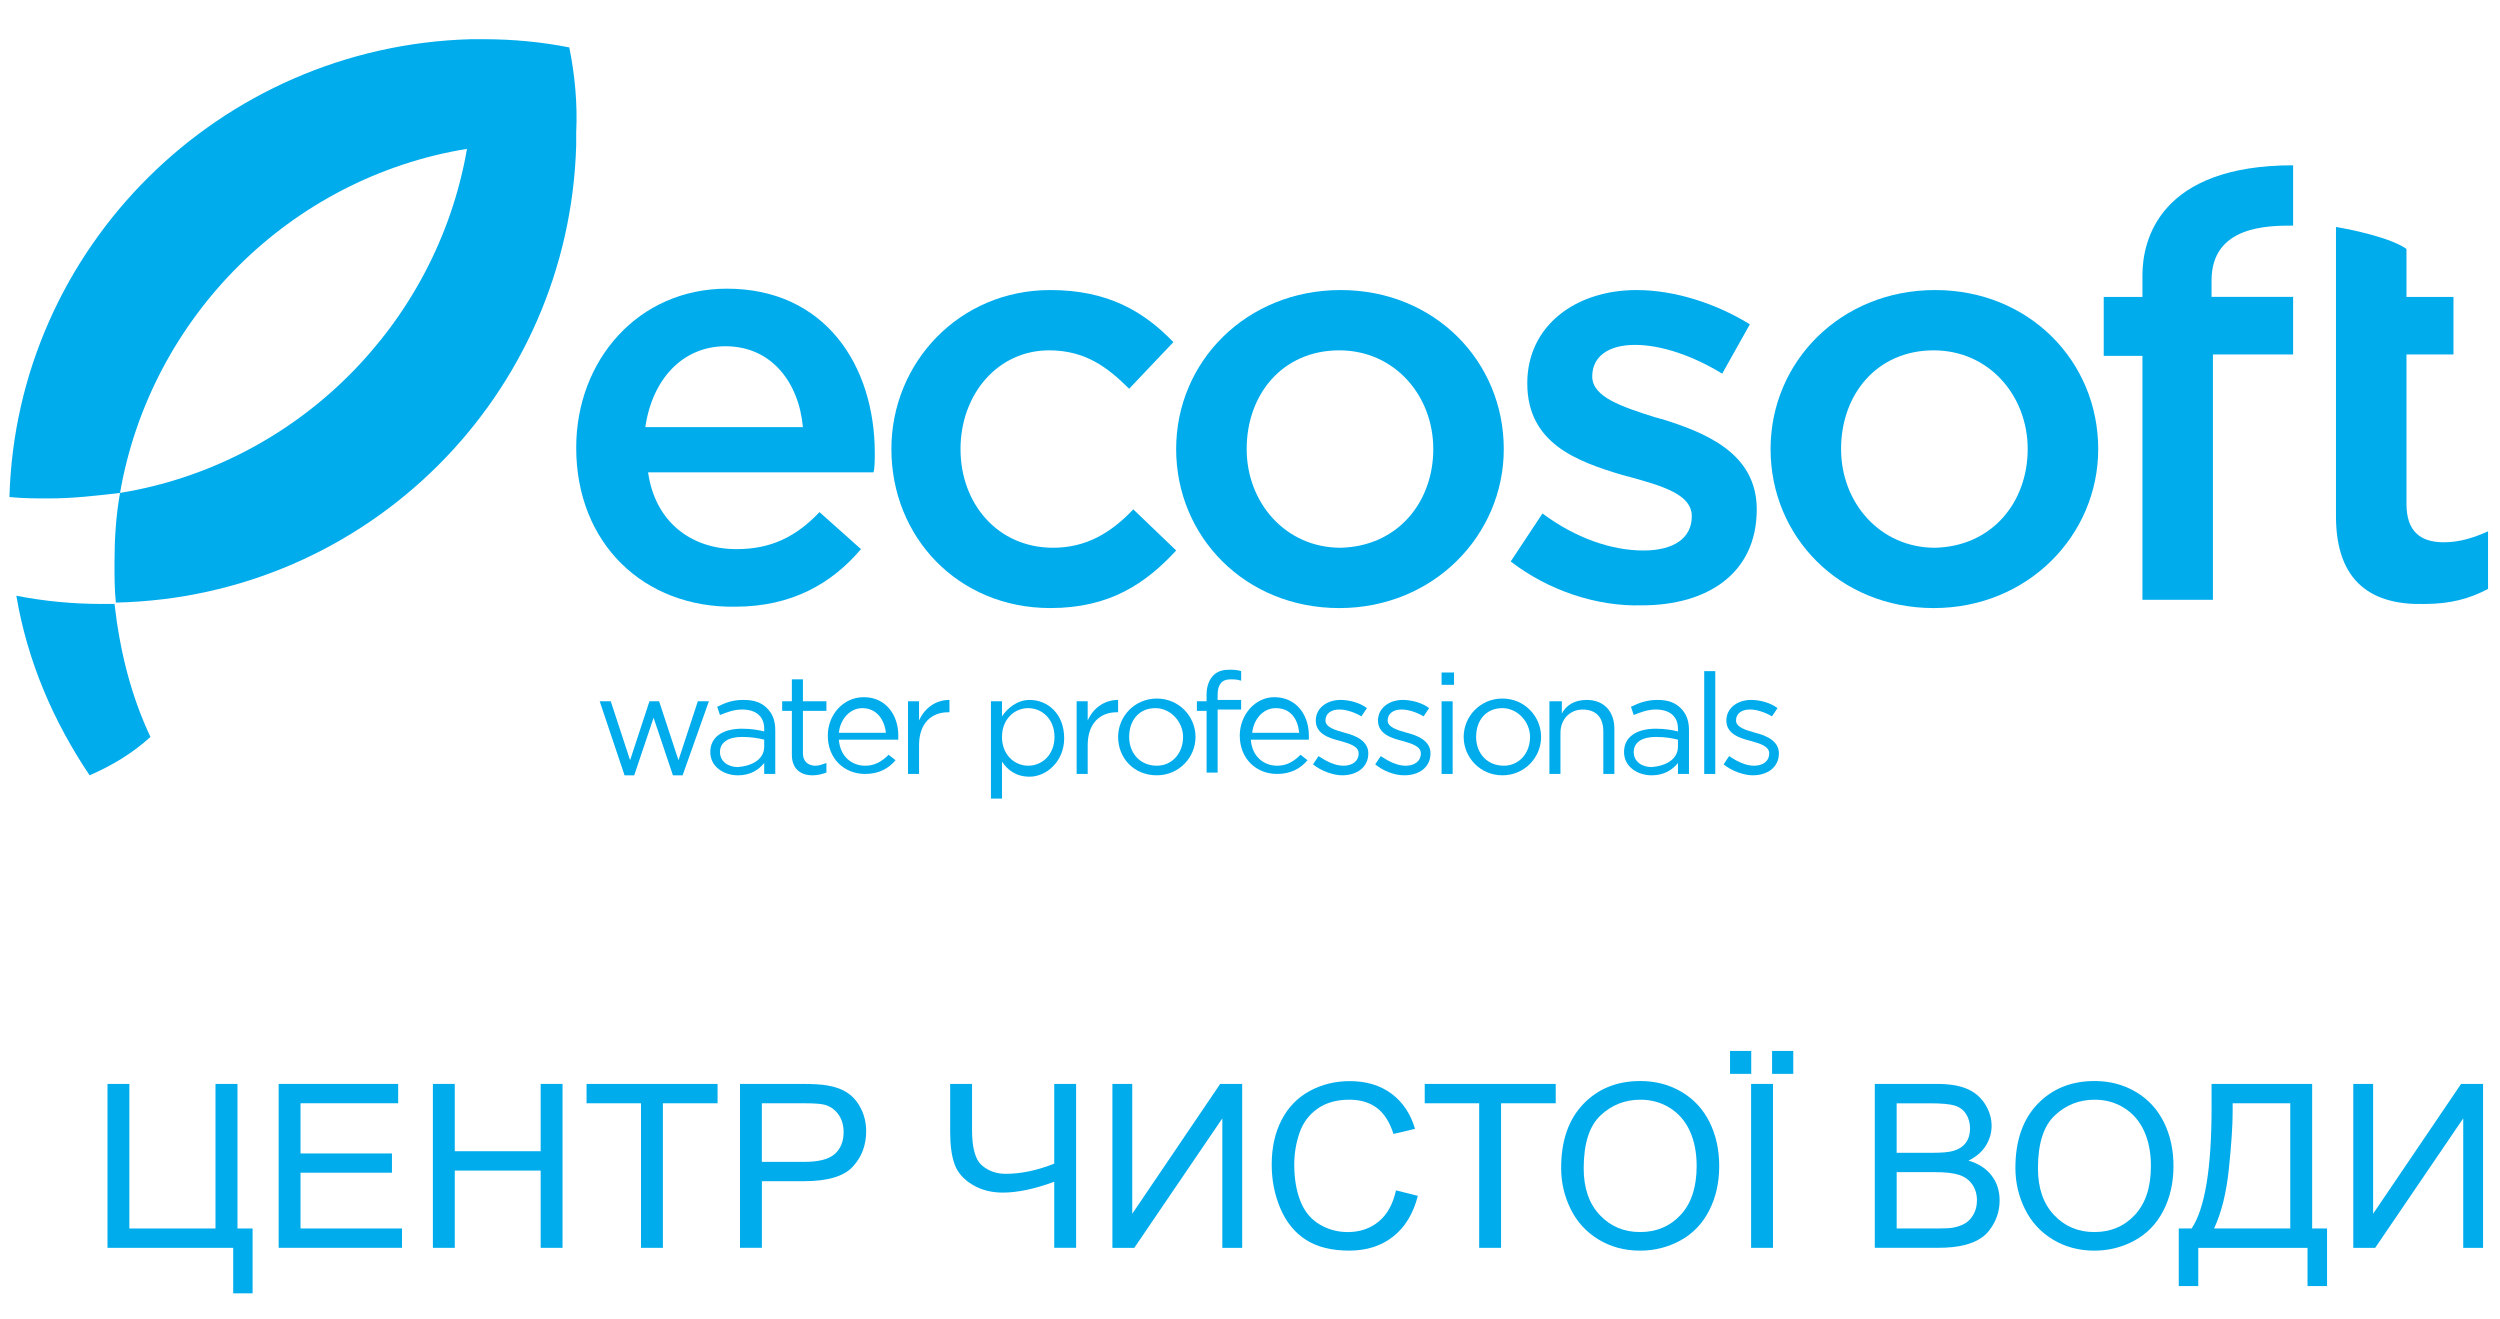
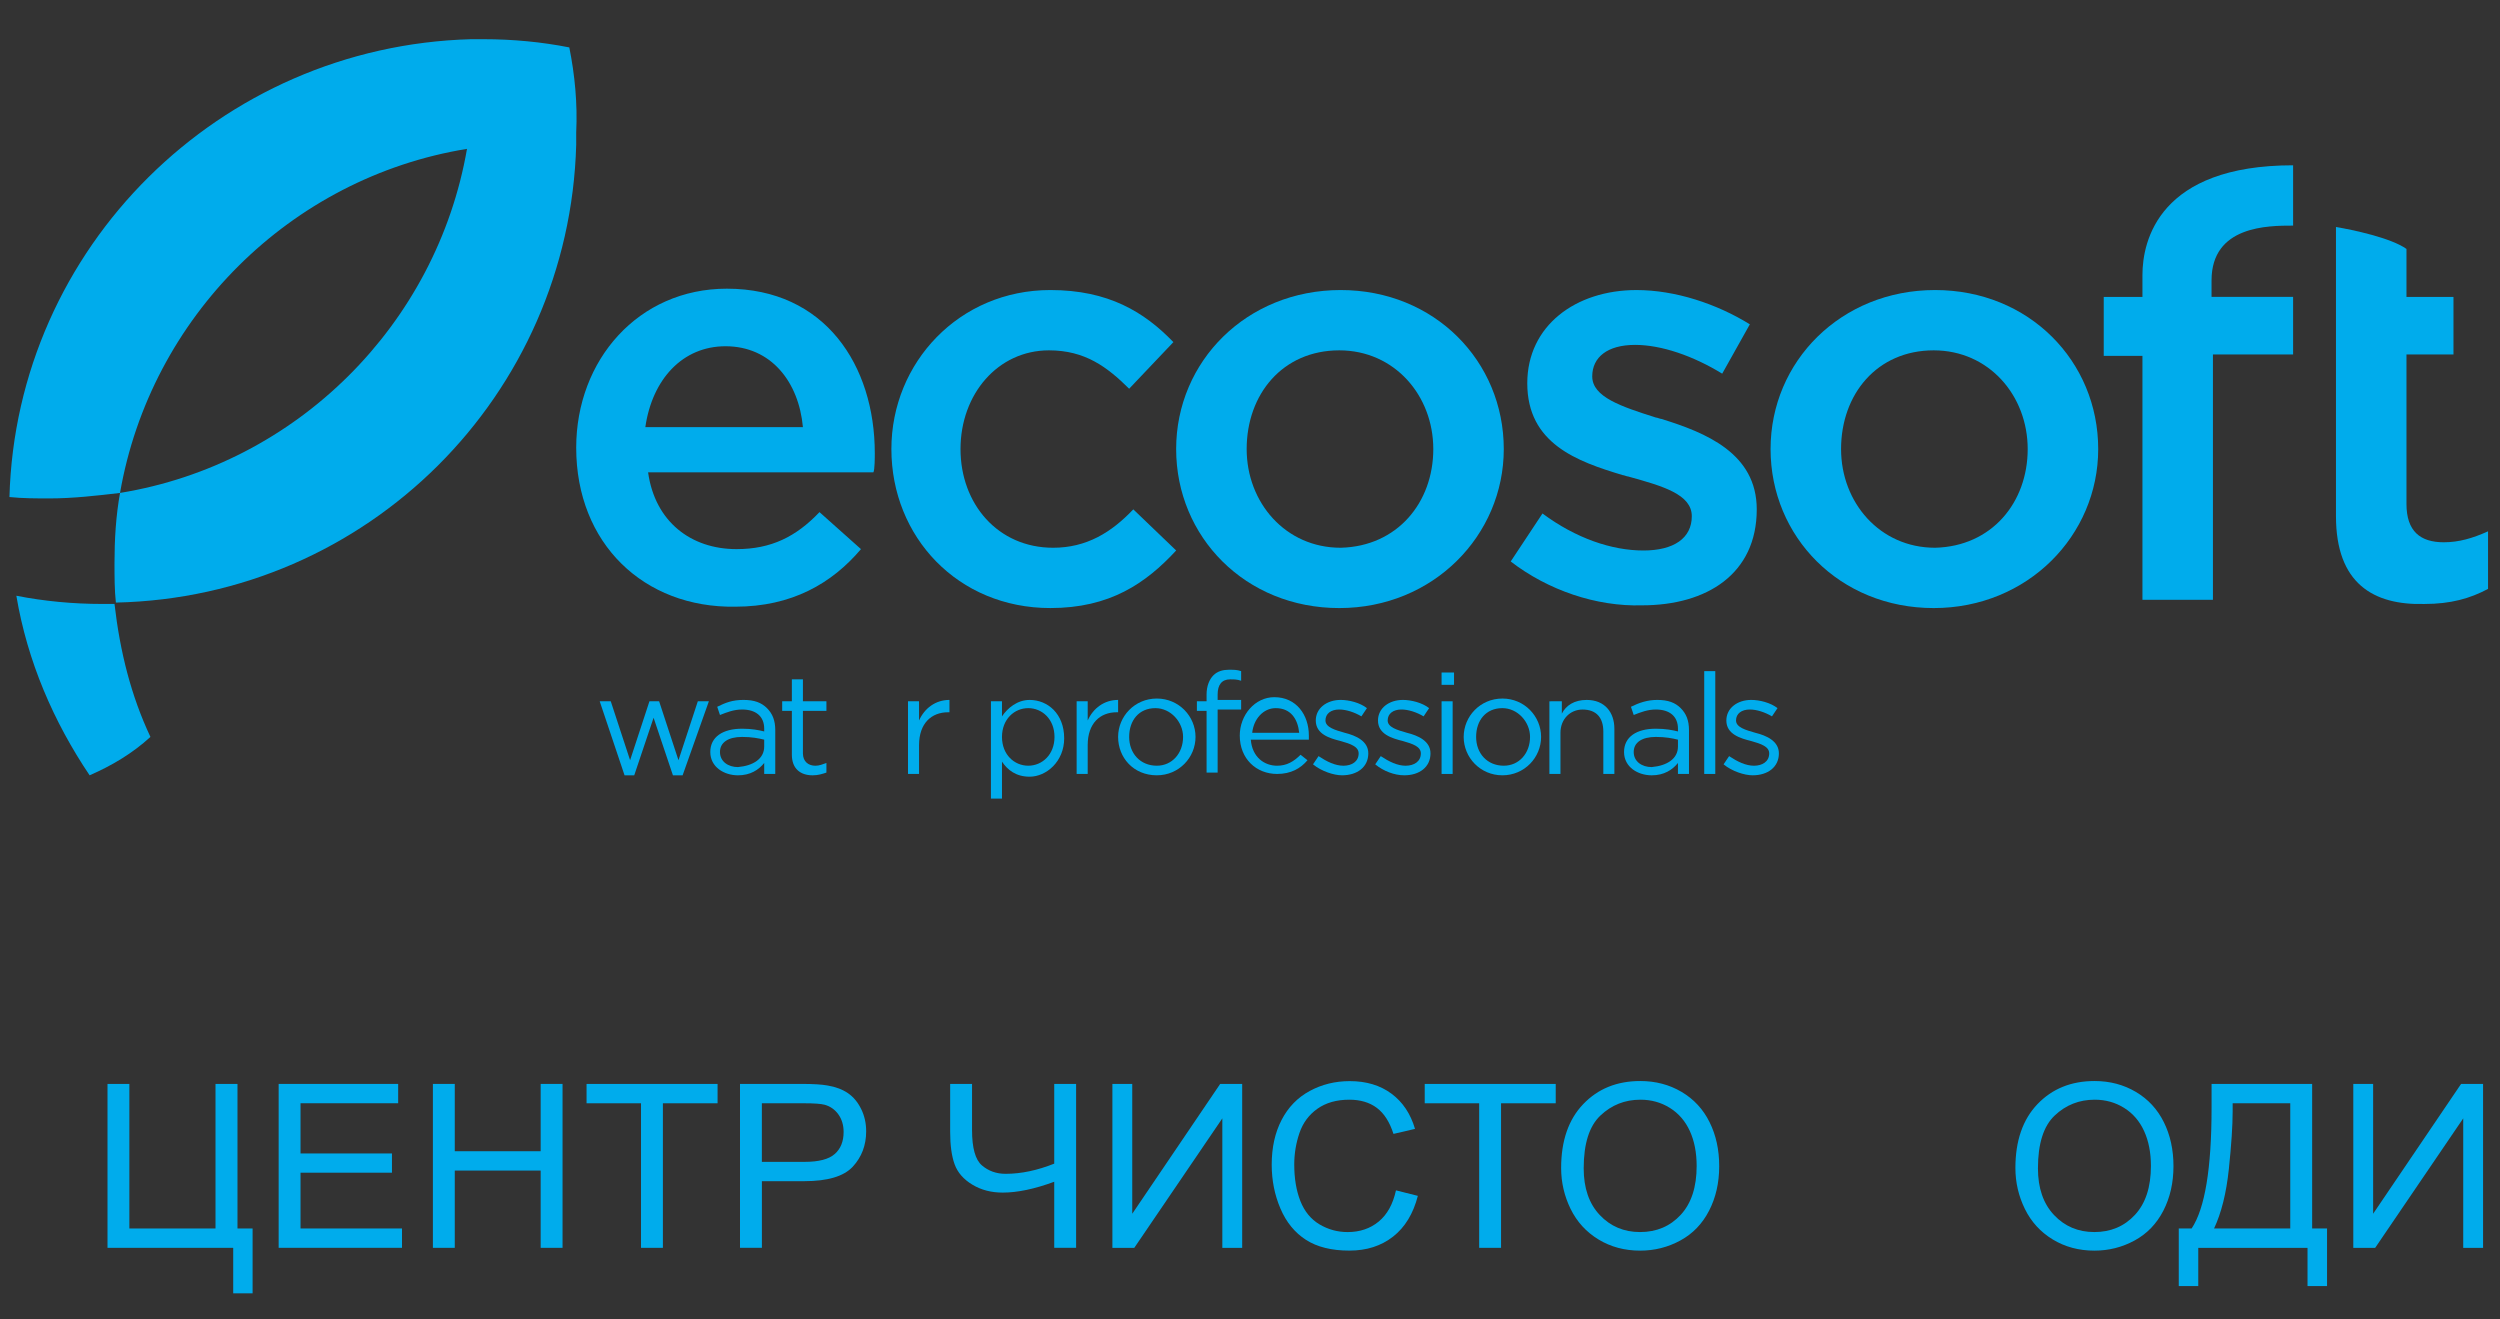
<svg xmlns="http://www.w3.org/2000/svg" width="180" height="95" viewBox="0 0 180 95" fill="none">
  <rect x="0" y="0" width="180" height="95" fill="#333333" stroke="none" />
  <g clip-path="url(#clip0)">
-     <rect width="180" height="95" fill="white" />
    <path d="M7.74 78.043H9.314V88.451H15.516V78.043H17.099V88.451H18.187V93.12H16.791V89.844H7.74V78.043V78.043Z" fill="#00ACEC" />
    <path d="M20.063 89.844V78.042H28.668V79.434H21.638V83.049H28.221V84.434H21.638V88.45H28.944V89.842H20.063V89.844Z" fill="#00ACEC" />
    <path d="M31.168 89.844V78.042H32.743V82.888H38.928V78.042H40.503V89.844H38.928V84.281H32.743V89.844H31.168Z" fill="#00ACEC" />
    <path d="M46.153 89.844V79.436H42.232V78.043H51.665V79.436H47.728V89.844H46.153Z" fill="#00ACEC" />
    <path d="M53.28 89.844V78.042H57.769C58.559 78.042 59.163 78.08 59.579 78.155C60.164 78.252 60.653 78.436 61.049 78.706C61.444 78.977 61.762 79.357 62.002 79.845C62.243 80.333 62.364 80.87 62.364 81.455C62.364 82.458 62.041 83.308 61.398 84.003C60.754 84.698 59.59 85.045 57.908 85.045H54.856V89.842H53.28V89.844ZM54.856 83.654H57.932C58.949 83.654 59.672 83.467 60.099 83.09C60.526 82.715 60.74 82.186 60.74 81.504C60.74 81.01 60.614 80.588 60.363 80.237C60.111 79.886 59.779 79.653 59.368 79.541C59.103 79.471 58.614 79.436 57.898 79.436H54.854V83.654H54.856Z" fill="#00ACEC" />
    <path d="M77.48 89.844H75.905V85.086C74.493 85.607 73.256 85.867 72.195 85.867C71.368 85.867 70.636 85.676 70.004 85.292C69.37 84.908 68.947 84.422 68.733 83.831C68.519 83.24 68.412 82.468 68.412 81.513V78.043H69.987V81.368C69.987 82.656 70.224 83.502 70.697 83.907C71.171 84.313 71.74 84.515 72.406 84.515C73.516 84.515 74.682 84.27 75.905 83.782V78.043H77.48V89.844Z" fill="#00ACEC" />
    <path d="M80.093 78.043H81.522V87.39L87.853 78.043H89.437V89.845H88.008V80.523L81.668 89.845H80.093V78.043V78.043Z" fill="#00ACEC" />
    <path d="M100.51 85.706L102.085 86.101C101.755 87.384 101.161 88.362 100.302 89.035C99.444 89.708 98.396 90.044 97.157 90.044C95.874 90.044 94.831 89.785 94.027 89.267C93.223 88.749 92.611 88 92.192 87.017C91.772 86.035 91.563 84.981 91.563 83.854C91.563 82.625 91.8 81.553 92.274 80.638C92.747 79.722 93.421 79.028 94.295 78.553C95.169 78.079 96.131 77.841 97.181 77.841C98.371 77.841 99.372 78.141 100.184 78.743C100.996 79.345 101.561 80.19 101.881 81.279L100.33 81.641C100.055 80.783 99.654 80.157 99.129 79.765C98.604 79.373 97.944 79.178 97.148 79.178C96.234 79.178 95.468 79.396 94.854 79.83C94.24 80.265 93.808 80.848 93.559 81.581C93.31 82.313 93.186 83.068 93.186 83.847C93.186 84.85 93.333 85.727 93.627 86.475C93.923 87.223 94.381 87.783 95.003 88.154C95.626 88.524 96.3 88.709 97.025 88.709C97.907 88.709 98.653 88.457 99.265 87.953C99.879 87.448 100.293 86.699 100.51 85.706Z" fill="#00ACEC" />
    <path d="M106.501 89.844V79.436H102.58V78.043H112.012V79.436H108.076V89.844H106.501Z" fill="#00ACEC" />
    <path d="M112.402 84.096C112.402 82.137 112.932 80.604 113.993 79.496C115.053 78.388 116.422 77.834 118.1 77.834C119.199 77.834 120.189 78.094 121.072 78.615C121.953 79.135 122.626 79.862 123.088 80.793C123.551 81.723 123.783 82.779 123.783 83.96C123.783 85.158 123.54 86.228 123.053 87.172C122.566 88.116 121.876 88.832 120.983 89.317C120.089 89.802 119.126 90.046 118.093 90.046C116.972 90.046 115.971 89.777 115.09 89.241C114.208 88.704 113.54 87.972 113.084 87.044C112.629 86.114 112.402 85.132 112.402 84.096ZM114.026 84.12C114.026 85.543 114.411 86.662 115.183 87.481C115.954 88.299 116.921 88.708 118.085 88.708C119.27 88.708 120.245 88.295 121.011 87.469C121.776 86.642 122.159 85.47 122.159 83.951C122.159 82.991 121.996 82.152 121.669 81.435C121.341 80.719 120.862 80.163 120.232 79.77C119.602 79.375 118.894 79.178 118.109 79.178C116.994 79.178 116.035 79.558 115.232 80.317C114.427 81.076 114.026 82.344 114.026 84.12Z" fill="#00ACEC" />
-     <path d="M124.563 77.318V75.668H126.089V77.318H124.563ZM126.08 89.844V78.042H127.655V89.844H126.08ZM127.59 77.318V75.668H129.116V77.318H127.59Z" fill="#00ACEC" />
-     <path d="M134.985 89.844V78.042H139.451C140.36 78.042 141.089 78.162 141.638 78.401C142.188 78.639 142.617 79.007 142.929 79.503C143.24 80 143.395 80.519 143.395 81.061C143.395 81.566 143.257 82.041 142.981 82.486C142.705 82.931 142.288 83.291 141.731 83.565C142.45 83.774 143.004 84.131 143.391 84.635C143.778 85.139 143.971 85.735 143.971 86.421C143.971 86.975 143.854 87.488 143.618 87.962C143.383 88.437 143.092 88.804 142.745 89.062C142.399 89.319 141.964 89.514 141.443 89.645C140.92 89.777 140.281 89.842 139.523 89.842H134.985V89.844ZM136.56 83.002H139.133C139.832 83.002 140.332 82.956 140.635 82.865C141.035 82.748 141.337 82.551 141.539 82.278C141.742 82.004 141.843 81.66 141.843 81.248C141.843 80.857 141.748 80.512 141.559 80.214C141.37 79.916 141.099 79.713 140.747 79.603C140.396 79.493 139.793 79.438 138.937 79.438H136.559V83.002H136.56ZM136.56 88.451H139.523C140.032 88.451 140.388 88.432 140.595 88.395C140.957 88.33 141.26 88.223 141.504 88.073C141.748 87.922 141.948 87.703 142.105 87.416C142.262 87.13 142.34 86.798 142.34 86.423C142.34 85.982 142.227 85.601 142 85.275C141.773 84.951 141.456 84.722 141.054 84.591C140.651 84.46 140.07 84.394 139.313 84.394H136.561V88.451H136.56Z" fill="#00ACEC" />
    <path d="M145.109 84.096C145.109 82.137 145.639 80.604 146.699 79.496C147.76 78.388 149.129 77.834 150.807 77.834C151.906 77.834 152.896 78.094 153.778 78.615C154.66 79.135 155.332 79.862 155.795 80.793C156.258 81.723 156.49 82.779 156.49 83.96C156.49 85.158 156.247 86.228 155.76 87.172C155.273 88.116 154.583 88.832 153.689 89.317C152.796 89.802 151.833 90.046 150.8 90.046C149.679 90.046 148.678 89.777 147.797 89.241C146.914 88.704 146.247 87.972 145.791 87.044C145.336 86.114 145.109 85.132 145.109 84.096ZM146.732 84.12C146.732 85.543 147.118 86.662 147.89 87.481C148.661 88.299 149.628 88.708 150.791 88.708C151.977 88.708 152.952 88.295 153.717 87.469C154.483 86.642 154.866 85.47 154.866 83.951C154.866 82.991 154.703 82.152 154.375 81.435C154.048 80.719 153.568 80.163 152.939 79.77C152.309 79.375 151.601 79.178 150.816 79.178C149.701 79.178 148.742 79.558 147.939 80.317C147.134 81.076 146.732 82.344 146.732 84.12Z" fill="#00ACEC" />
    <path d="M159.233 78.043H166.475V88.451H167.547V92.597H166.142V89.845H158.275V92.597H156.871V88.451H157.797C158.755 87.018 159.233 84.123 159.233 79.766V78.043V78.043ZM164.899 79.436H160.751V80.04C160.751 81.043 160.66 82.416 160.479 84.156C160.297 85.898 159.941 87.329 159.412 88.451H164.899V79.436Z" fill="#00ACEC" />
    <path d="M169.437 78.043H170.865V87.39L177.197 78.043H178.781V89.845H177.352V80.523L171.012 89.845H169.437V78.043V78.043Z" fill="#00ACEC" />
    <path d="M41.487 32.234C41.487 25.918 45.966 20.785 52.335 20.785C59.402 20.785 62.985 26.312 62.985 32.629C62.985 32.925 62.985 33.813 62.885 34.01H46.663C47.161 37.563 49.749 39.537 53.032 39.537C55.52 39.537 57.312 38.649 59.004 36.873L61.99 39.537C59.9 42.004 57.013 43.682 52.932 43.682C46.365 43.781 41.487 39.142 41.487 32.234ZM57.81 30.754C57.511 27.496 55.521 24.93 52.236 24.93C49.151 24.93 46.962 27.299 46.464 30.754H57.81Z" fill="#00ACEC" />
    <path d="M64.18 32.332C64.18 26.114 69.057 20.883 75.625 20.883C79.805 20.883 82.393 22.463 84.484 24.633L81.299 27.989C79.706 26.409 78.115 25.225 75.527 25.225C71.844 25.225 69.157 28.383 69.157 32.332C69.157 36.28 71.844 39.438 75.826 39.438C78.215 39.438 80.005 38.352 81.598 36.674L84.684 39.635C82.495 42.004 79.906 43.78 75.627 43.78C68.958 43.781 64.18 38.648 64.18 32.332Z" fill="#00ACEC" />
    <path d="M84.683 32.332C84.683 26.016 89.759 20.883 96.528 20.883C103.295 20.883 108.272 26.016 108.272 32.332C108.272 38.55 103.197 43.781 96.428 43.781C89.66 43.781 84.683 38.648 84.683 32.332ZM103.197 32.332C103.197 28.483 100.41 25.225 96.429 25.225C92.348 25.225 89.76 28.383 89.76 32.332C89.76 36.181 92.547 39.438 96.528 39.438C100.609 39.34 103.197 36.181 103.197 32.332Z" fill="#00ACEC" />
    <path d="M108.771 40.426L111.059 36.971C113.448 38.748 116.036 39.636 118.325 39.636C120.515 39.636 121.809 38.748 121.809 37.169C121.809 35.59 119.719 34.998 117.23 34.308C117.13 34.308 116.931 34.208 116.832 34.208C113.547 33.222 109.964 31.939 109.964 27.595C109.964 23.451 113.448 20.884 117.827 20.884C120.614 20.884 123.6 21.871 125.989 23.351L123.998 26.904C121.908 25.621 119.618 24.832 117.727 24.832C115.736 24.832 114.641 25.72 114.641 27.101C114.641 28.582 116.731 29.273 119.22 30.062C119.32 30.062 119.519 30.162 119.618 30.162C122.803 31.148 126.486 32.629 126.486 36.675C126.486 41.314 122.903 43.584 118.225 43.584C114.941 43.683 111.457 42.498 108.771 40.426Z" fill="#00ACEC" />
    <path d="M127.481 32.332C127.481 26.016 132.557 20.883 139.326 20.883C146.094 20.883 151.071 26.016 151.071 32.332C151.071 38.55 145.995 43.781 139.226 43.781C132.458 43.781 127.481 38.648 127.481 32.332ZM145.994 32.332C145.994 28.483 143.207 25.225 139.226 25.225C135.145 25.225 132.557 28.383 132.557 32.332C132.557 36.181 135.344 39.438 139.325 39.438C143.406 39.34 145.994 36.181 145.994 32.332Z" fill="#00ACEC" />
    <path d="M154.256 25.621H151.469V21.377H154.256V19.797C154.256 17.33 155.45 11.901 165.104 11.901V16.244C163.312 16.244 159.231 16.244 159.231 20.192V21.376H165.104V25.52H159.331V43.188H154.256V25.621Z" fill="#00ACEC" />
    <path d="M168.19 37.168V25.621V21.476C168.19 21.476 168.19 17.726 168.19 16.344C169.384 16.541 172.171 17.133 173.266 17.924C173.266 19.404 173.266 21.378 173.266 21.378H176.65V25.523H173.266V36.281C173.266 38.255 174.261 39.044 175.954 39.044C177.049 39.044 178.044 38.748 179.139 38.255V42.4C177.845 43.091 176.452 43.486 174.561 43.486C170.877 43.584 168.19 42.005 168.19 37.168Z" fill="#00ACEC" />
    <path d="M43.179 50.493H43.975L45.367 54.737L46.76 50.493H47.457L48.85 54.737L50.243 50.493H51.039L49.148 55.823H48.451L47.058 51.678L45.665 55.823H44.968L43.179 50.493Z" fill="#00ACEC" />
    <path d="M51.141 54.144C51.141 53.059 52.037 52.467 53.43 52.467C54.127 52.467 54.624 52.566 55.023 52.664V52.467C55.023 51.578 54.426 51.085 53.43 51.085C52.833 51.085 52.335 51.283 51.838 51.48L51.639 50.888C52.236 50.592 52.734 50.394 53.53 50.394C54.326 50.394 54.824 50.592 55.222 50.986C55.62 51.381 55.819 51.875 55.819 52.566V55.724H55.023V54.935C54.625 55.429 54.028 55.823 53.132 55.823C52.138 55.822 51.141 55.23 51.141 54.144ZM55.023 53.75V53.256C54.625 53.157 54.127 53.059 53.43 53.059C52.435 53.059 51.838 53.453 51.838 54.144C51.838 54.836 52.435 55.23 53.132 55.23C54.227 55.132 55.023 54.638 55.023 53.75Z" fill="#00ACEC" />
    <path d="M57.014 54.342V51.183H56.317V50.492H57.014V48.913H57.81V50.492H59.502V51.183H57.81V54.243C57.81 54.836 58.208 55.132 58.706 55.132C59.005 55.132 59.204 55.033 59.502 54.935V55.626C59.203 55.725 58.905 55.823 58.507 55.823C57.611 55.822 57.014 55.329 57.014 54.342Z" fill="#00ACEC" />
-     <path d="M62.289 55.132C62.986 55.132 63.483 54.836 63.981 54.343L64.479 54.737C63.981 55.329 63.285 55.724 62.289 55.724C60.796 55.724 59.602 54.638 59.602 52.96C59.602 51.48 60.697 50.197 62.19 50.197C63.783 50.197 64.678 51.48 64.678 52.96C64.678 53.06 64.678 53.158 64.678 53.257H60.398C60.497 54.539 61.393 55.132 62.289 55.132ZM63.782 52.763C63.682 51.777 63.085 50.986 62.09 50.986C61.194 50.986 60.497 51.775 60.398 52.763H63.782Z" fill="#00ACEC" />
    <path d="M65.375 50.493H66.171V51.875C66.569 50.986 67.365 50.394 68.361 50.394V51.283H68.262C67.068 51.283 66.172 52.072 66.172 53.652V55.724H65.376V50.493H65.375Z" fill="#00ACEC" />
    <path d="M71.347 50.493H72.143V51.579C72.54 50.987 73.238 50.395 74.134 50.395C75.427 50.395 76.621 51.382 76.621 53.159C76.621 54.837 75.327 55.922 74.134 55.922C73.139 55.922 72.54 55.429 72.143 54.837V57.501H71.347V50.493ZM75.924 53.059C75.924 51.775 75.028 50.986 74.034 50.986C73.039 50.986 72.143 51.775 72.143 53.059C72.143 54.342 73.039 55.131 74.034 55.131C75.028 55.132 75.924 54.342 75.924 53.059Z" fill="#00ACEC" />
    <path d="M77.518 50.493H78.314V51.875C78.711 50.986 79.507 50.394 80.504 50.394V51.283H80.403C79.21 51.283 78.314 52.072 78.314 53.652V55.724H77.518V50.493Z" fill="#00ACEC" />
    <path d="M80.504 53.058C80.504 51.578 81.698 50.295 83.291 50.295C84.884 50.295 86.078 51.578 86.078 53.058C86.078 54.539 84.884 55.822 83.291 55.822C81.599 55.822 80.504 54.539 80.504 53.058ZM85.181 53.058C85.181 51.973 84.285 50.986 83.191 50.986C81.997 50.986 81.3 51.874 81.3 53.058C81.3 54.242 82.096 55.131 83.291 55.131C84.385 55.132 85.181 54.243 85.181 53.058Z" fill="#00ACEC" />
    <path d="M86.873 51.183H86.176V50.492H86.873V49.998C86.873 49.406 87.072 48.913 87.371 48.617C87.67 48.321 88.068 48.222 88.466 48.222C88.864 48.222 89.063 48.222 89.362 48.322V49.013C89.063 48.914 88.864 48.914 88.566 48.914C87.969 48.914 87.67 49.308 87.67 49.999V50.394H89.362V51.085H87.67V55.625H86.874V51.183H86.873Z" fill="#00ACEC" />
    <path d="M91.949 55.132C92.646 55.132 93.143 54.836 93.641 54.343L94.139 54.737C93.641 55.329 92.945 55.724 91.949 55.724C90.456 55.724 89.263 54.638 89.263 52.96C89.263 51.48 90.357 50.197 91.75 50.197C93.342 50.197 94.238 51.48 94.238 52.96C94.238 53.06 94.238 53.158 94.238 53.257H90.058C90.159 54.539 91.055 55.132 91.949 55.132ZM93.542 52.763C93.442 51.777 92.945 50.986 91.85 50.986C90.954 50.986 90.259 51.775 90.159 52.763H93.542Z" fill="#00ACEC" />
    <path d="M94.537 55.033L94.935 54.441C95.532 54.836 96.129 55.132 96.727 55.132C97.324 55.132 97.822 54.836 97.822 54.244C97.822 53.75 97.225 53.552 96.528 53.355C95.732 53.158 94.736 52.861 94.736 51.875C94.736 50.986 95.532 50.394 96.528 50.394C97.125 50.394 97.921 50.592 98.419 50.986L98.021 51.578C97.523 51.282 96.926 51.084 96.428 51.084C95.831 51.084 95.433 51.381 95.433 51.873C95.433 52.367 96.13 52.565 96.826 52.762C97.622 52.959 98.518 53.354 98.518 54.242C98.518 55.229 97.722 55.822 96.627 55.822C96.03 55.822 95.134 55.527 94.537 55.033Z" fill="#00ACEC" />
    <path d="M99.016 55.033L99.414 54.441C100.011 54.836 100.607 55.132 101.206 55.132C101.803 55.132 102.301 54.836 102.301 54.244C102.301 53.75 101.704 53.552 101.007 53.355C100.211 53.158 99.215 52.861 99.215 51.875C99.215 50.986 100.011 50.394 101.007 50.394C101.604 50.394 102.399 50.592 102.897 50.986L102.5 51.578C102.001 51.282 101.405 51.084 100.907 51.084C100.31 51.084 99.912 51.381 99.912 51.873C99.912 52.367 100.609 52.565 101.304 52.762C102.1 52.959 102.996 53.354 102.996 54.242C102.996 55.229 102.2 55.822 101.105 55.822C100.41 55.822 99.613 55.527 99.016 55.033Z" fill="#00ACEC" />
    <path d="M103.794 48.42H104.69V49.308H103.794V48.42ZM103.794 50.493H104.59V55.724H103.794V50.493Z" fill="#00ACEC" />
    <path d="M105.385 53.058C105.385 51.578 106.579 50.295 108.172 50.295C109.764 50.295 110.959 51.578 110.959 53.058C110.959 54.539 109.765 55.822 108.172 55.822C106.58 55.822 105.385 54.539 105.385 53.058ZM110.163 53.058C110.163 51.973 109.267 50.986 108.172 50.986C106.978 50.986 106.281 51.874 106.281 53.058C106.281 54.242 107.077 55.131 108.272 55.131C109.367 55.132 110.163 54.243 110.163 53.058Z" fill="#00ACEC" />
    <path d="M111.656 50.493H112.452V51.382C112.751 50.79 113.348 50.395 114.244 50.395C115.538 50.395 116.235 51.284 116.235 52.468V55.725H115.439V52.665C115.439 51.678 114.941 51.087 113.946 51.087C113.05 51.087 112.353 51.778 112.353 52.764V55.725H111.557V50.495H111.656V50.493Z" fill="#00ACEC" />
    <path d="M116.931 54.144C116.931 53.059 117.827 52.467 119.22 52.467C119.917 52.467 120.414 52.566 120.813 52.664V52.467C120.813 51.578 120.216 51.085 119.22 51.085C118.623 51.085 118.125 51.283 117.627 51.48L117.428 50.888C118.025 50.592 118.622 50.394 119.319 50.394C120.115 50.394 120.613 50.592 121.011 50.986C121.409 51.381 121.607 51.875 121.607 52.566V55.724H120.812V54.935C120.414 55.429 119.817 55.823 118.921 55.823C117.927 55.822 116.931 55.23 116.931 54.144ZM120.813 53.75V53.256C120.415 53.157 119.917 53.059 119.22 53.059C118.225 53.059 117.627 53.453 117.627 54.144C117.627 54.836 118.224 55.23 118.921 55.23C120.017 55.132 120.813 54.638 120.813 53.75Z" fill="#00ACEC" />
    <path d="M122.704 48.322H123.5V55.724H122.704V48.322Z" fill="#00ACEC" />
    <path d="M124.098 55.033L124.496 54.441C125.093 54.836 125.69 55.132 126.288 55.132C126.885 55.132 127.383 54.836 127.383 54.244C127.383 53.75 126.786 53.552 126.089 53.355C125.293 53.158 124.297 52.861 124.297 51.875C124.297 50.986 125.093 50.394 126.089 50.394C126.686 50.394 127.482 50.592 127.98 50.986L127.582 51.578C127.084 51.282 126.487 51.084 125.989 51.084C125.392 51.084 124.994 51.381 124.994 51.873C124.994 52.367 125.691 52.565 126.388 52.762C127.184 52.959 128.08 53.354 128.08 54.242C128.08 55.229 127.284 55.822 126.189 55.822C125.591 55.822 124.695 55.527 124.098 55.033Z" fill="#00ACEC" />
    <path d="M40.99 3.414C38.999 3.02 36.909 2.822 34.819 2.822C34.52 2.822 34.222 2.822 33.923 2.822C15.809 3.316 1.177 17.824 0.68 35.787C1.675 35.886 2.571 35.886 3.566 35.886C5.258 35.886 6.95 35.689 8.642 35.492C10.832 22.859 20.885 12.791 33.624 10.718C31.434 23.351 21.381 33.418 8.642 35.49C8.343 37.168 8.244 38.846 8.244 40.524C8.244 41.51 8.244 42.498 8.343 43.386C26.457 42.992 40.989 28.483 41.487 10.422C41.487 10.125 41.487 9.83 41.487 9.533C41.587 7.461 41.388 5.387 40.99 3.414Z" fill="#00ACEC" />
    <path d="M6.452 55.822C8.045 55.131 9.538 54.242 10.832 53.059C9.439 50.098 8.642 46.939 8.244 43.484C7.945 43.484 7.647 43.484 7.348 43.484C5.258 43.484 3.168 43.287 1.177 42.893C1.973 47.63 3.864 51.974 6.452 55.822Z" fill="#00ACEC" />
  </g>
  <defs>
    <clipPath id="clip0">
      <rect width="180" height="95" fill="white" />
    </clipPath>
  </defs>
</svg>